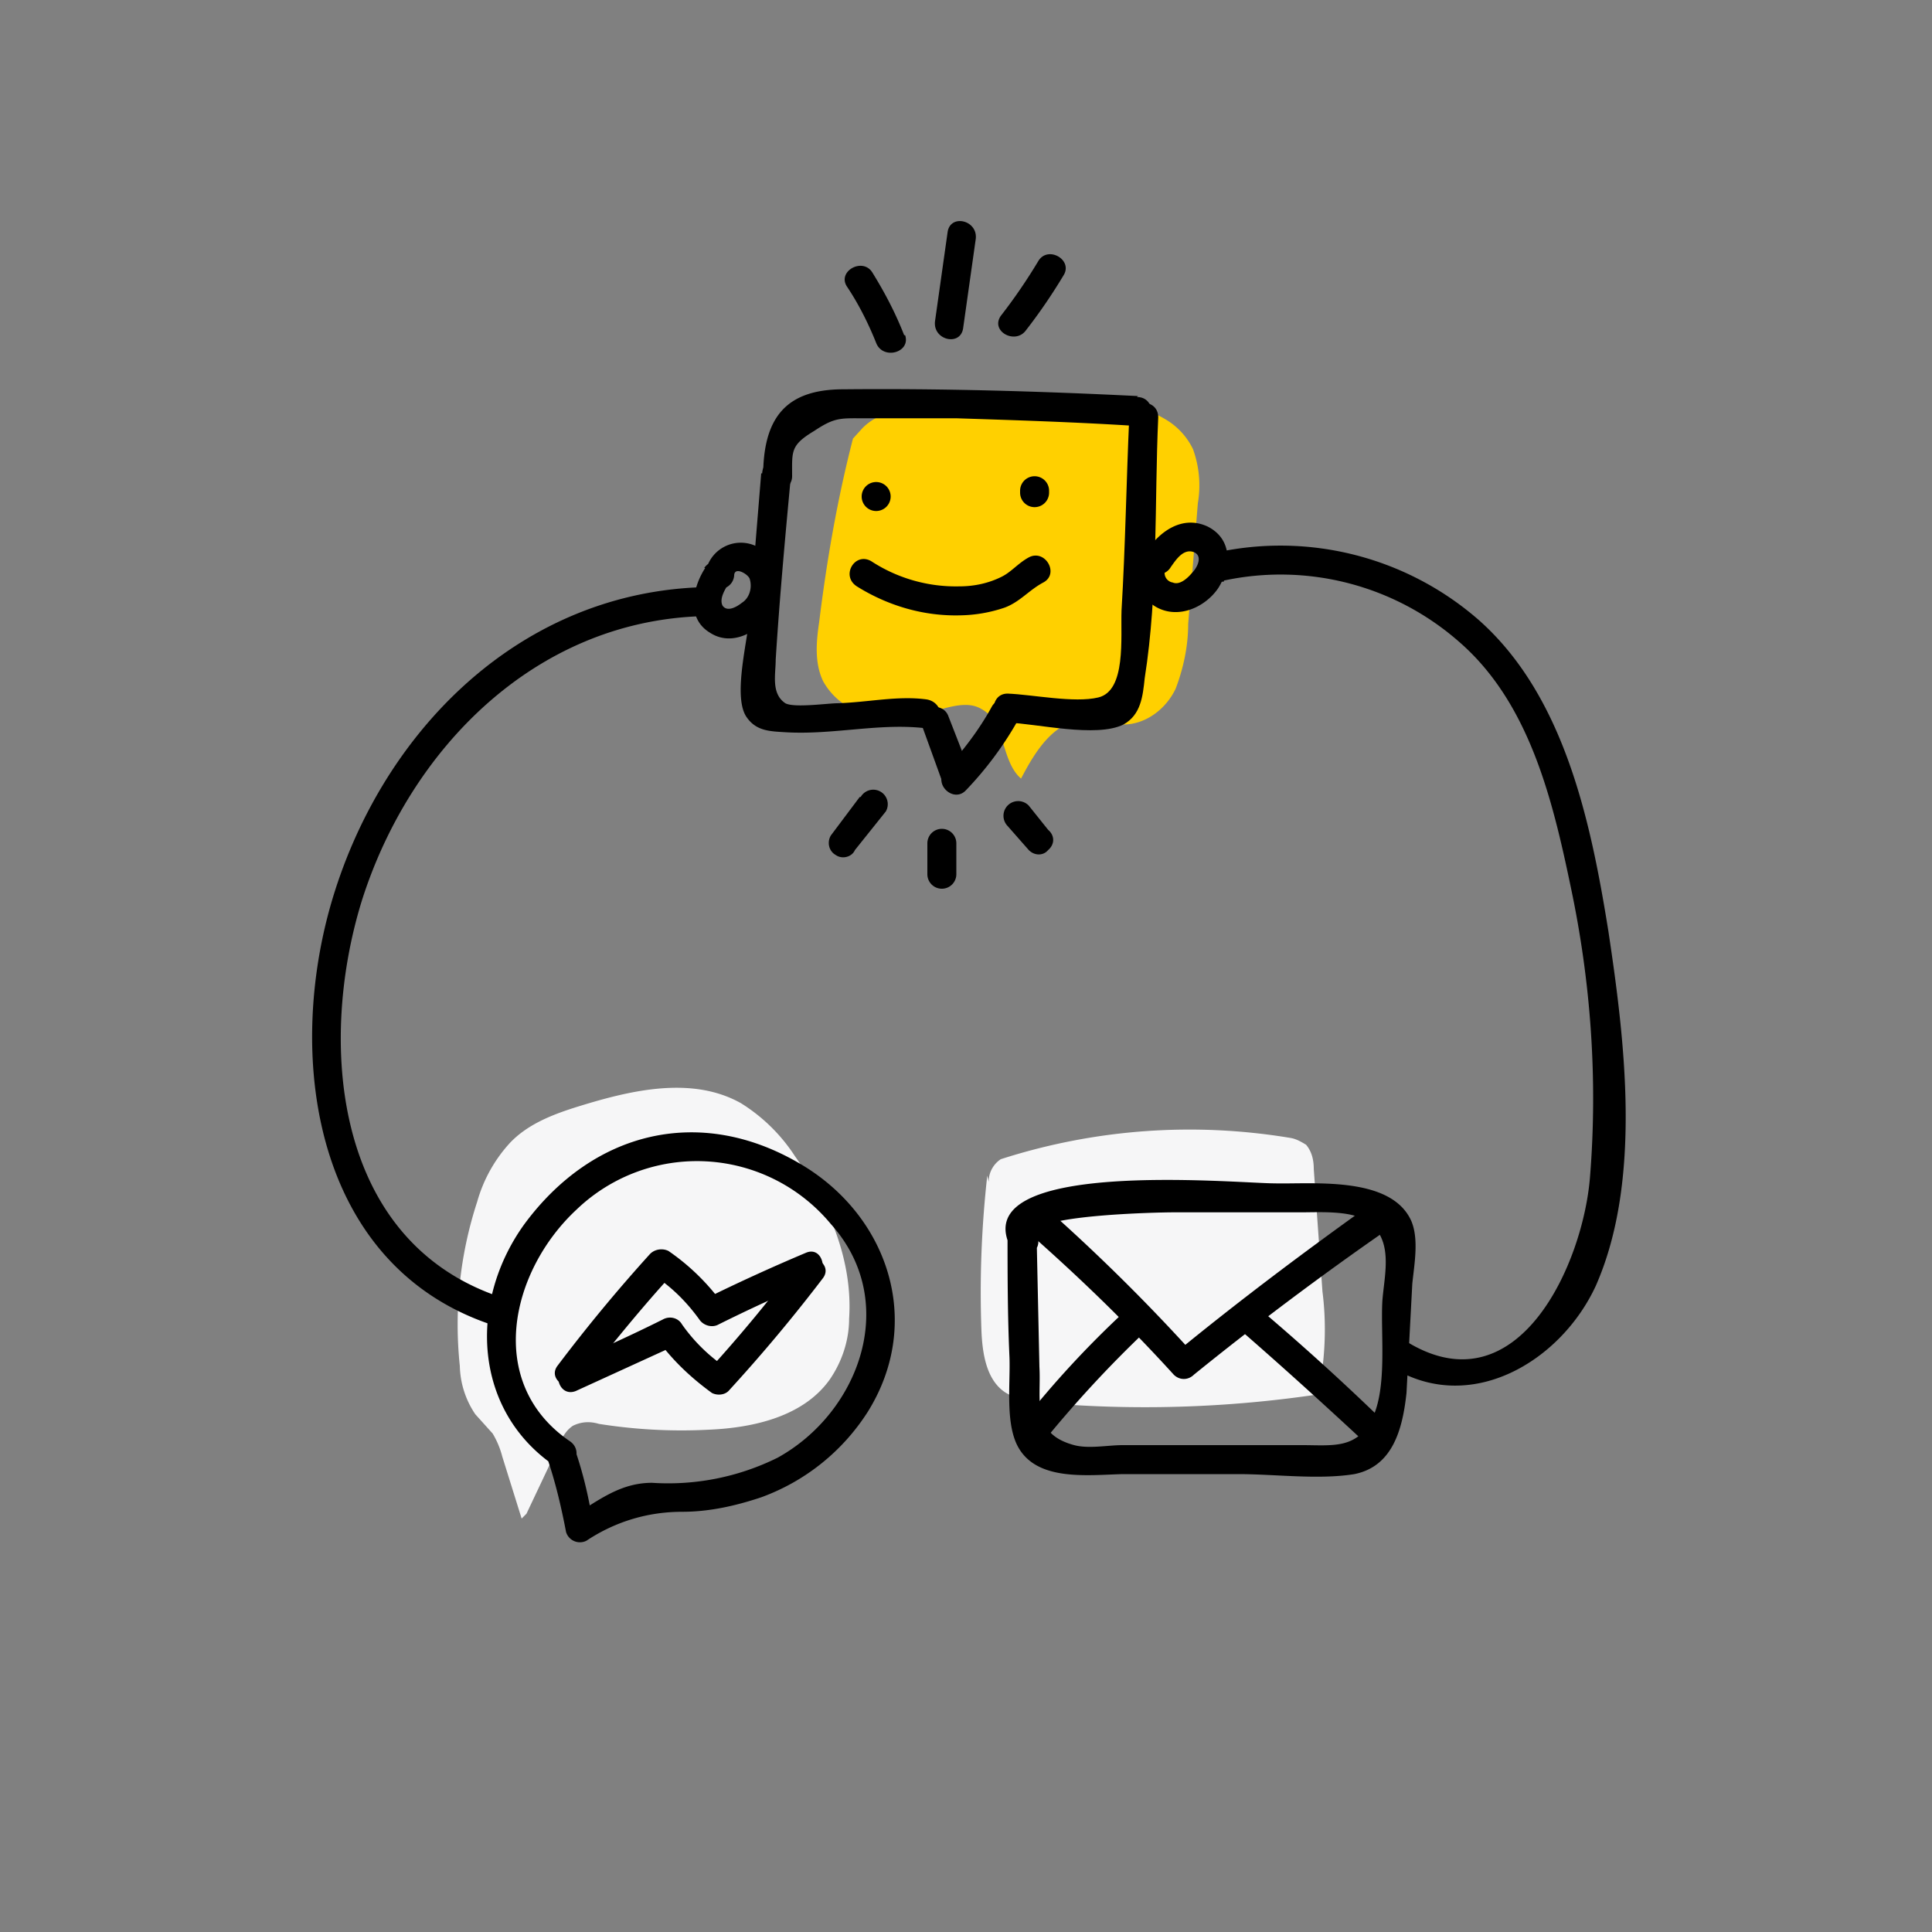
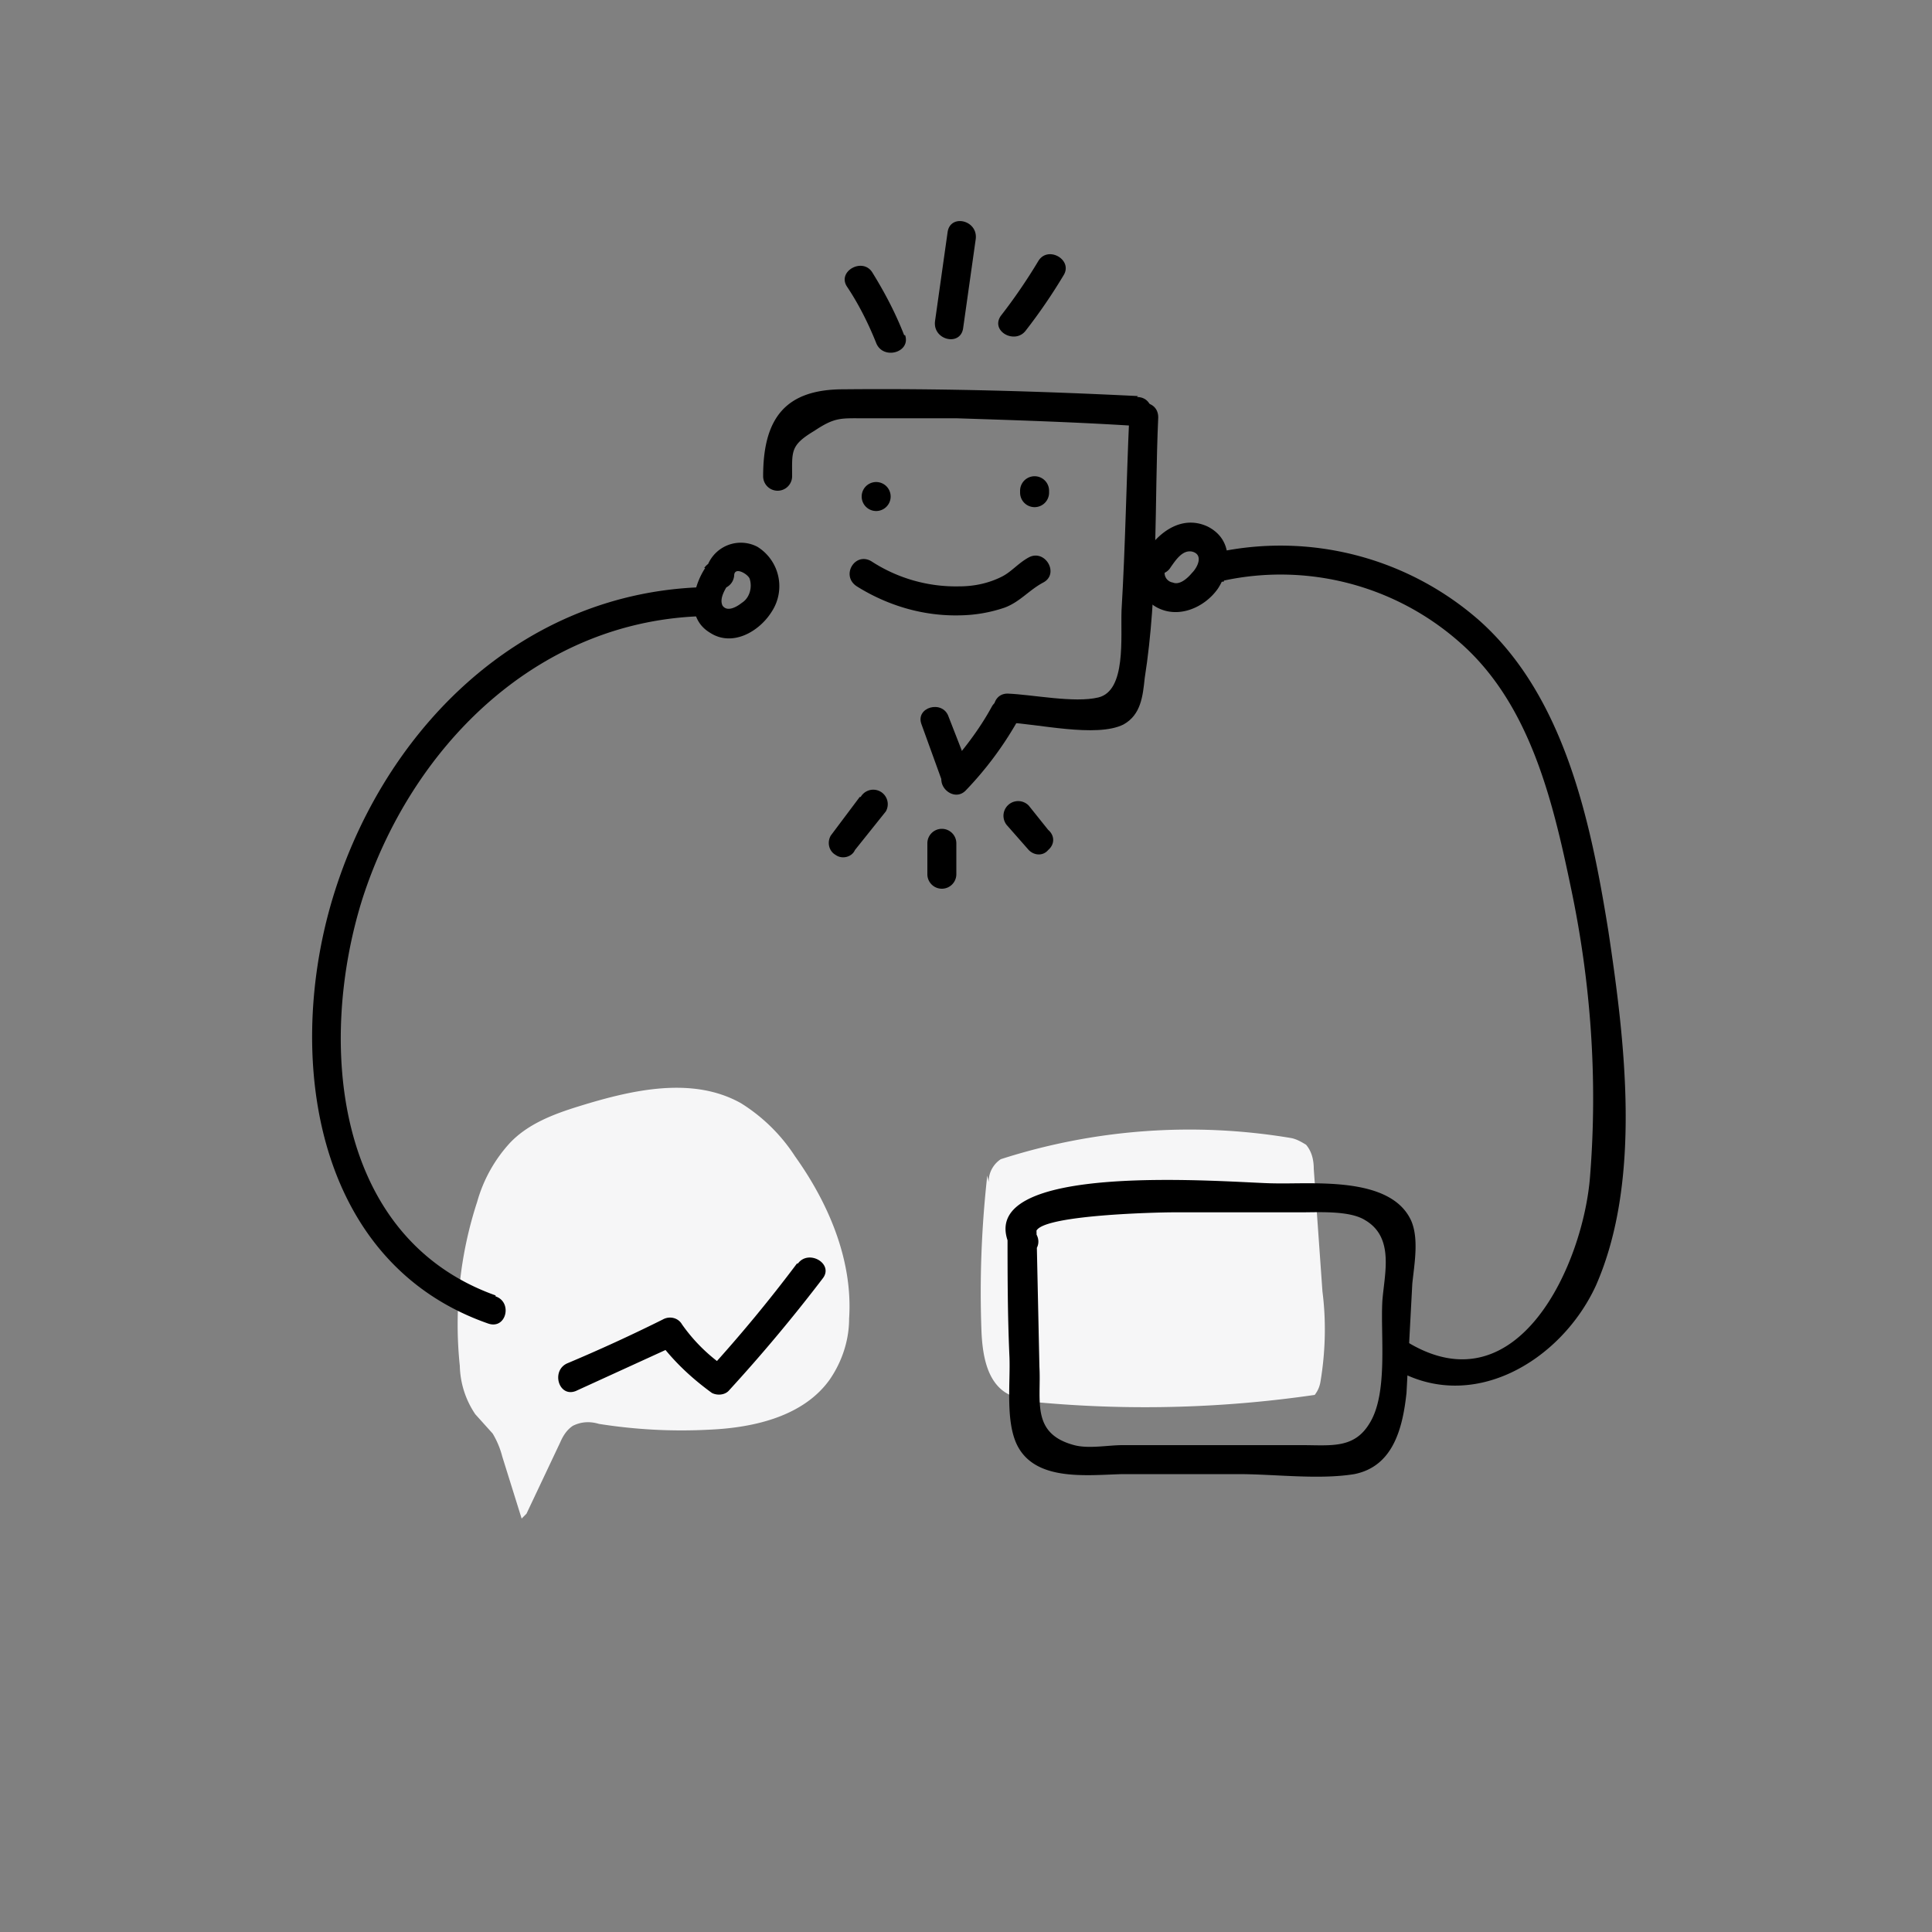
<svg xmlns="http://www.w3.org/2000/svg" width="200" height="200" fill="none">
  <rect width="100%" height="100%" fill="#808080" stroke="none" />
-   <path fill="#FFD000" d="M88.3 45.4c-1.6 6.2-2.7 12.5-3.5 19-.3 2-.5 4.2.4 6.1 1.1 2 3.1 3.3 5.3 3.6 2.3.2 4.5 0 6.6-.6 1.5-.4 3.2-.9 4.5-.1 2.5 1.3 2 5.4 4.1 7.2 1.5-2.9 3.5-6.1 6.8-6.1 1.3 0 2.5.5 3.8.5 2.3 0 4.4-1.6 5.4-3.7.8-2.1 1.3-4.4 1.3-6.7l1-12.5a11 11 0 0 0-.5-5.6 7.2 7.2 0 0 0-2.7-3c-5.8-3.6-13.4-.8-20.3-1-3.9 0-8.4-1-11.2 1.8" />
  <path fill="#F6F6F7" d="M54 157.2l-2-6.4a9 9 0 0 0-1-2.4l-1.8-2a9.3 9.3 0 0 1-1.6-5c-.6-5.7 0-11.5 1.8-17a15 15 0 0 1 3.4-6.1c1.9-2 4.6-3 7.2-3.8 5.5-1.7 11.7-3.1 16.7-.3a18 18 0 0 1 5.6 5.5c3.5 4.9 6 10.8 5.6 16.8 0 2.2-.7 4.4-2 6.3-2.7 3.8-7.8 5-12.5 5.2-3.8.2-7.6 0-11.4-.6-1-.3-1.9-.2-2.7.2-.6.4-1 1-1.3 1.7l-3.5 7.4M102.2 121.7c-.6 5.4-.8 10.7-.6 16.1.1 2.3.5 5 2.4 6.3 1.1.7 2.4 1 3.8 1.1a121.8 121.8 0 0 0 28.3-.8c.3-.4.5-.8.6-1.4.5-3 .6-6.2.2-9.3L136 121c0-.9-.2-1.8-.8-2.5-.5-.3-1-.6-1.6-.7a63.7 63.7 0 0 0-30 2.2 2.8 2.8 0 0 0-1 3.5" />
  <path fill="#000" d="M104.3 127.5c0 4.3 0 8.6.2 13 .1 2.6-.4 6.4.7 8.9 1.8 4 7.2 3.3 11 3.2h12c3.8 0 8.3.6 12 0 4-.8 5-4.7 5.4-8.4l.6-11.3c.2-2 .7-4.6-.1-6.5-2.1-4.7-10.2-3.8-14.2-3.9-3.8 0-32.3-2.7-27.2 6.8 1 1.7 3.5.2 2.6-1.5-1-2 12.4-2.3 14.2-2.3h13.2c1.8 0 5-.2 6.6.8 3.1 1.8 2 5.6 1.8 8.4-.2 3.6.6 9.5-1.3 12.6-1.6 2.7-4 2.3-7 2.3h-18.6c-1.5 0-3.5.4-5 0-4.5-1.2-3.4-4.6-3.6-8.1l-.3-14a1.5 1.5 0 0 0-3 0z" />
-   <path fill="#000" d="M105.8 127c5.5 4.8 10.8 9.9 15.7 15.3.6.6 1.5.6 2.1 0a338 338 0 0 1 20-15c1.5-1.2 0-3.8-1.6-2.7-7 5-13.8 10.1-20.5 15.6h2.1a196 196 0 0 0-15.6-15.4c-1.5-1.3-3.6.9-2.1 2.1z" />
-   <path fill="#000" d="M128.3 137.6c4.6 4 9 8 13.3 12 1.4 1.4 3.5-.7 2.1-2-4.3-4.2-8.7-8.2-13.3-12.1-1.4-1.3-3.5.8-2 2.1zM116.6 135.6c-4 3.7-7.6 7.6-10.9 11.8-1.2 1.5 1 3.7 2.1 2.1 3.4-4.2 7-8.1 10.9-11.8 1.4-1.3-.7-3.5-2.1-2.1zM56.6 150.8c.9 2.6 1.5 5.2 2 7.8a1.5 1.5 0 0 0 2.1.9c3-2 6.4-3 9.9-3 2.8 0 5.5-.6 8.2-1.5a22 22 0 0 0 11-8.8c5.9-9.4 2.1-20.5-7.1-25.8-10.3-6-21.3-3.3-28.4 6.3-5.8 8-5.4 19.3 3.2 25.1 1.6 1.1 3.1-1.5 1.5-2.6-8.8-6-6.2-17.6.7-24a18 18 0 0 1 26.3 1.5c7.2 8 3 19.5-5.5 24.2a25.5 25.5 0 0 1-13 2.6c-3.3 0-5.5 1.8-8.3 3.5l2.2.9c-.4-2.7-1-5.3-1.9-7.9-.6-1.8-3.5-1-2.9.8z" />
-   <path fill="#000" d="M82.5 130.8a151 151 0 0 1-9.1 11l1.8-.2a17.6 17.6 0 0 1-4.6-4.5c-.4-.7-1.3-.9-2-.5a170 170 0 0 1-9.8 4.5c-1.8.7-1 3.6.8 2.9l10.5-4.8-2.1-.6c1.6 2.2 3.5 4 5.7 5.6.6.3 1.4.2 1.8-.3a167 167 0 0 0 9.7-11.6c1.1-1.5-1.5-3-2.6-1.5z" />
-   <path fill="#000" d="M60.4 142.9c3-3.8 6-7.5 9.2-11l-1.8.2c1.8 1.2 3.3 2.7 4.6 4.5.4.6 1.3.9 2 .5a170 170 0 0 1 9.8-4.5c1.7-.7 1-3.7-.8-2.9a194 194 0 0 0-10.5 4.8l2 .6a23 23 0 0 0-5.7-5.6c-.6-.3-1.4-.2-1.9.3a167 167 0 0 0-9.6 11.6c-1.1 1.5 1.5 3 2.6 1.5h.1zM78.8 49l-1.2 14.7c-.2 2.6-1.7 8.2-.4 10.4 1 1.6 2.5 1.6 4.1 1.7 5 .3 9.8-1 14.6-.4 2 .3 2-2.7 0-3-3-.4-6 .3-9.2.4-1 0-4.5.5-5.4 0-1.5-1-1-3-1-4.5.4-6.4 1-12.9 1.6-19.3.1-2-2.9-2-3 0z" />
+   <path fill="#000" d="M82.5 130.8a151 151 0 0 1-9.1 11l1.8-.2a17.6 17.6 0 0 1-4.6-4.5c-.4-.7-1.3-.9-2-.5a170 170 0 0 1-9.8 4.5c-1.8.7-1 3.6.8 2.9l10.5-4.8-2.1-.6c1.6 2.2 3.5 4 5.7 5.6.6.3 1.4.2 1.8-.3a167 167 0 0 0 9.7-11.6c1.1-1.5-1.5-3-2.6-1.5" />
  <path fill="#000" d="M95.4 75l2.1 5.8c.7 1.9 3.6 1 3-.7l-2.3-5.9c-.6-1.8-3.5-1-2.8.8z" />
  <path fill="#000" d="M100 81.8a36 36 0 0 0 5.3-7.1 1.5 1.5 0 0 0-2.6-1.6c-1.3 2.4-3 4.6-4.8 6.6-1.4 1.4.8 3.5 2.1 2.1z" />
  <path fill="#000" d="M104.3 74.8c3 .1 9.2 1.6 12 .2 1.8-1 2-2.9 2.2-4.8 1.4-8.9 1-18.1 1.4-27 0-2-3-2-3 0-.3 6.6-.4 13.3-.8 20-.1 2.8.5 8.3-2.4 9-2.5.6-6.8-.3-9.4-.4-1.9 0-1.9 3 0 3z" />
  <path fill="#000" d="M117.8 41c-10.1-.5-20.3-.8-30.5-.7-6 0-8.3 3-8.3 9a1.5 1.5 0 1 0 3 0c0-2.6-.2-3.2 2.3-4.7 2.1-1.4 2.7-1.3 5-1.3H99c6.2.2 12.5.4 18.7.8 2 0 2-3 0-3zM89 82.5l-3 4c-.4.7-.2 1.6.5 2 .7.5 1.7.2 2-.5l3.2-4a1.5 1.5 0 1 0-2.6-1.5zM96 87.3v3.2a1.5 1.5 0 1 0 3 0v-3.2a1.5 1.5 0 0 0-3 0zM104.3 85.5l2.2 2.5c.6.6 1.5.6 2 0 .7-.6.7-1.5 0-2.1l-2-2.5a1.5 1.5 0 0 0-2.2 2.1zM51.3 134.1c-16.8-6-18.4-26.3-13.8-41 5-15.6 17.8-28.6 34.8-29.3 2 0 2-3 0-3-19 .8-33.1 15.4-38.1 33-4.6 16.3-1.4 37 16.3 43.2 1.9.7 2.6-2.2.8-2.8z" />
  <path fill="#000" d="M73 58.8c-1.3 2-2 5.2.5 6.7 2.3 1.5 5.1-.1 6.4-2.2a4.8 4.8 0 0 0-1.5-6.7 3.7 3.7 0 0 0-5.4 3c-.3 1.9 2.8 1.9 3 0 0-1 1.4-.2 1.6.3.3.9 0 2-.8 2.5-.5.4-1.5 1-2 .3-.4-.8.4-1.9.7-2.4 1-1.6-1.5-3.1-2.6-1.5zM118.2 57.3c-1.4 2-.3 4.6 1.6 5.6 2.3 1.2 5-.1 6.3-2 1.4-2.2 1.5-5.1-1.1-6.4-2.6-1.2-5 .5-6.4 2.7a1.5 1.5 0 0 0 2.6 1.5c.5-.7 1.2-1.8 2.2-1.6 1.2.3.6 1.6 0 2.2-.5.6-1.3 1.3-2 1a1 1 0 0 1-.7-1.5c1-1.6-1.5-3-2.6-1.5z" />
  <path fill="#000" d="M126.7 60.1a28 28 0 0 1 24.3 6.3c7.3 6.3 9.7 16.3 11.6 25.4 2.1 9.9 2.8 20 2 30-.7 9-7.4 24-18.8 17.2a1.5 1.5 0 1 0-1.6 2.6c8.1 4.9 17.4-.7 21-8.5 4.8-10.9 3-25.4 1.3-36.7-1.8-11.2-4.5-24.3-13.4-32.2a31.2 31.2 0 0 0-27.2-7c-1.9.4-1 3.3.8 3zM90.7 52.9a1.5 1.5 0 1 0 0-3 1.5 1.5 0 0 0 0 3zM108.6 51v-.2a1.5 1.5 0 0 0-3 0v.2a1.5 1.5 0 0 0 3 0zM88.7 60.7c3.2 2 6.9 3.1 10.7 3a15 15 0 0 0 4.6-.8c1.6-.6 2.5-1.8 4-2.6 1.7-.9.2-3.5-1.5-2.6-1.1.6-1.8 1.5-2.8 2-1.4.7-2.9 1-4.4 1a16 16 0 0 1-9.1-2.6c-1.7-1-3.2 1.5-1.5 2.6zM99.7 34l1.3-9.2c.3-2-2.6-2.7-2.9-.8l-1.3 9.2c-.3 2 2.6 2.7 2.9.8zM93.6 34.7c-.9-2.3-2-4.4-3.3-6.5-1-1.6-3.7-.1-2.6 1.5 1.2 1.8 2.2 3.8 3 5.8.7 1.8 3.6 1 3-.8zM106.2 34.2c1.4-1.8 2.7-3.7 3.9-5.7 1-1.6-1.6-3.1-2.6-1.5-1.2 2-2.5 3.9-3.9 5.7-1.1 1.6 1.5 3 2.6 1.5z" />
</svg>